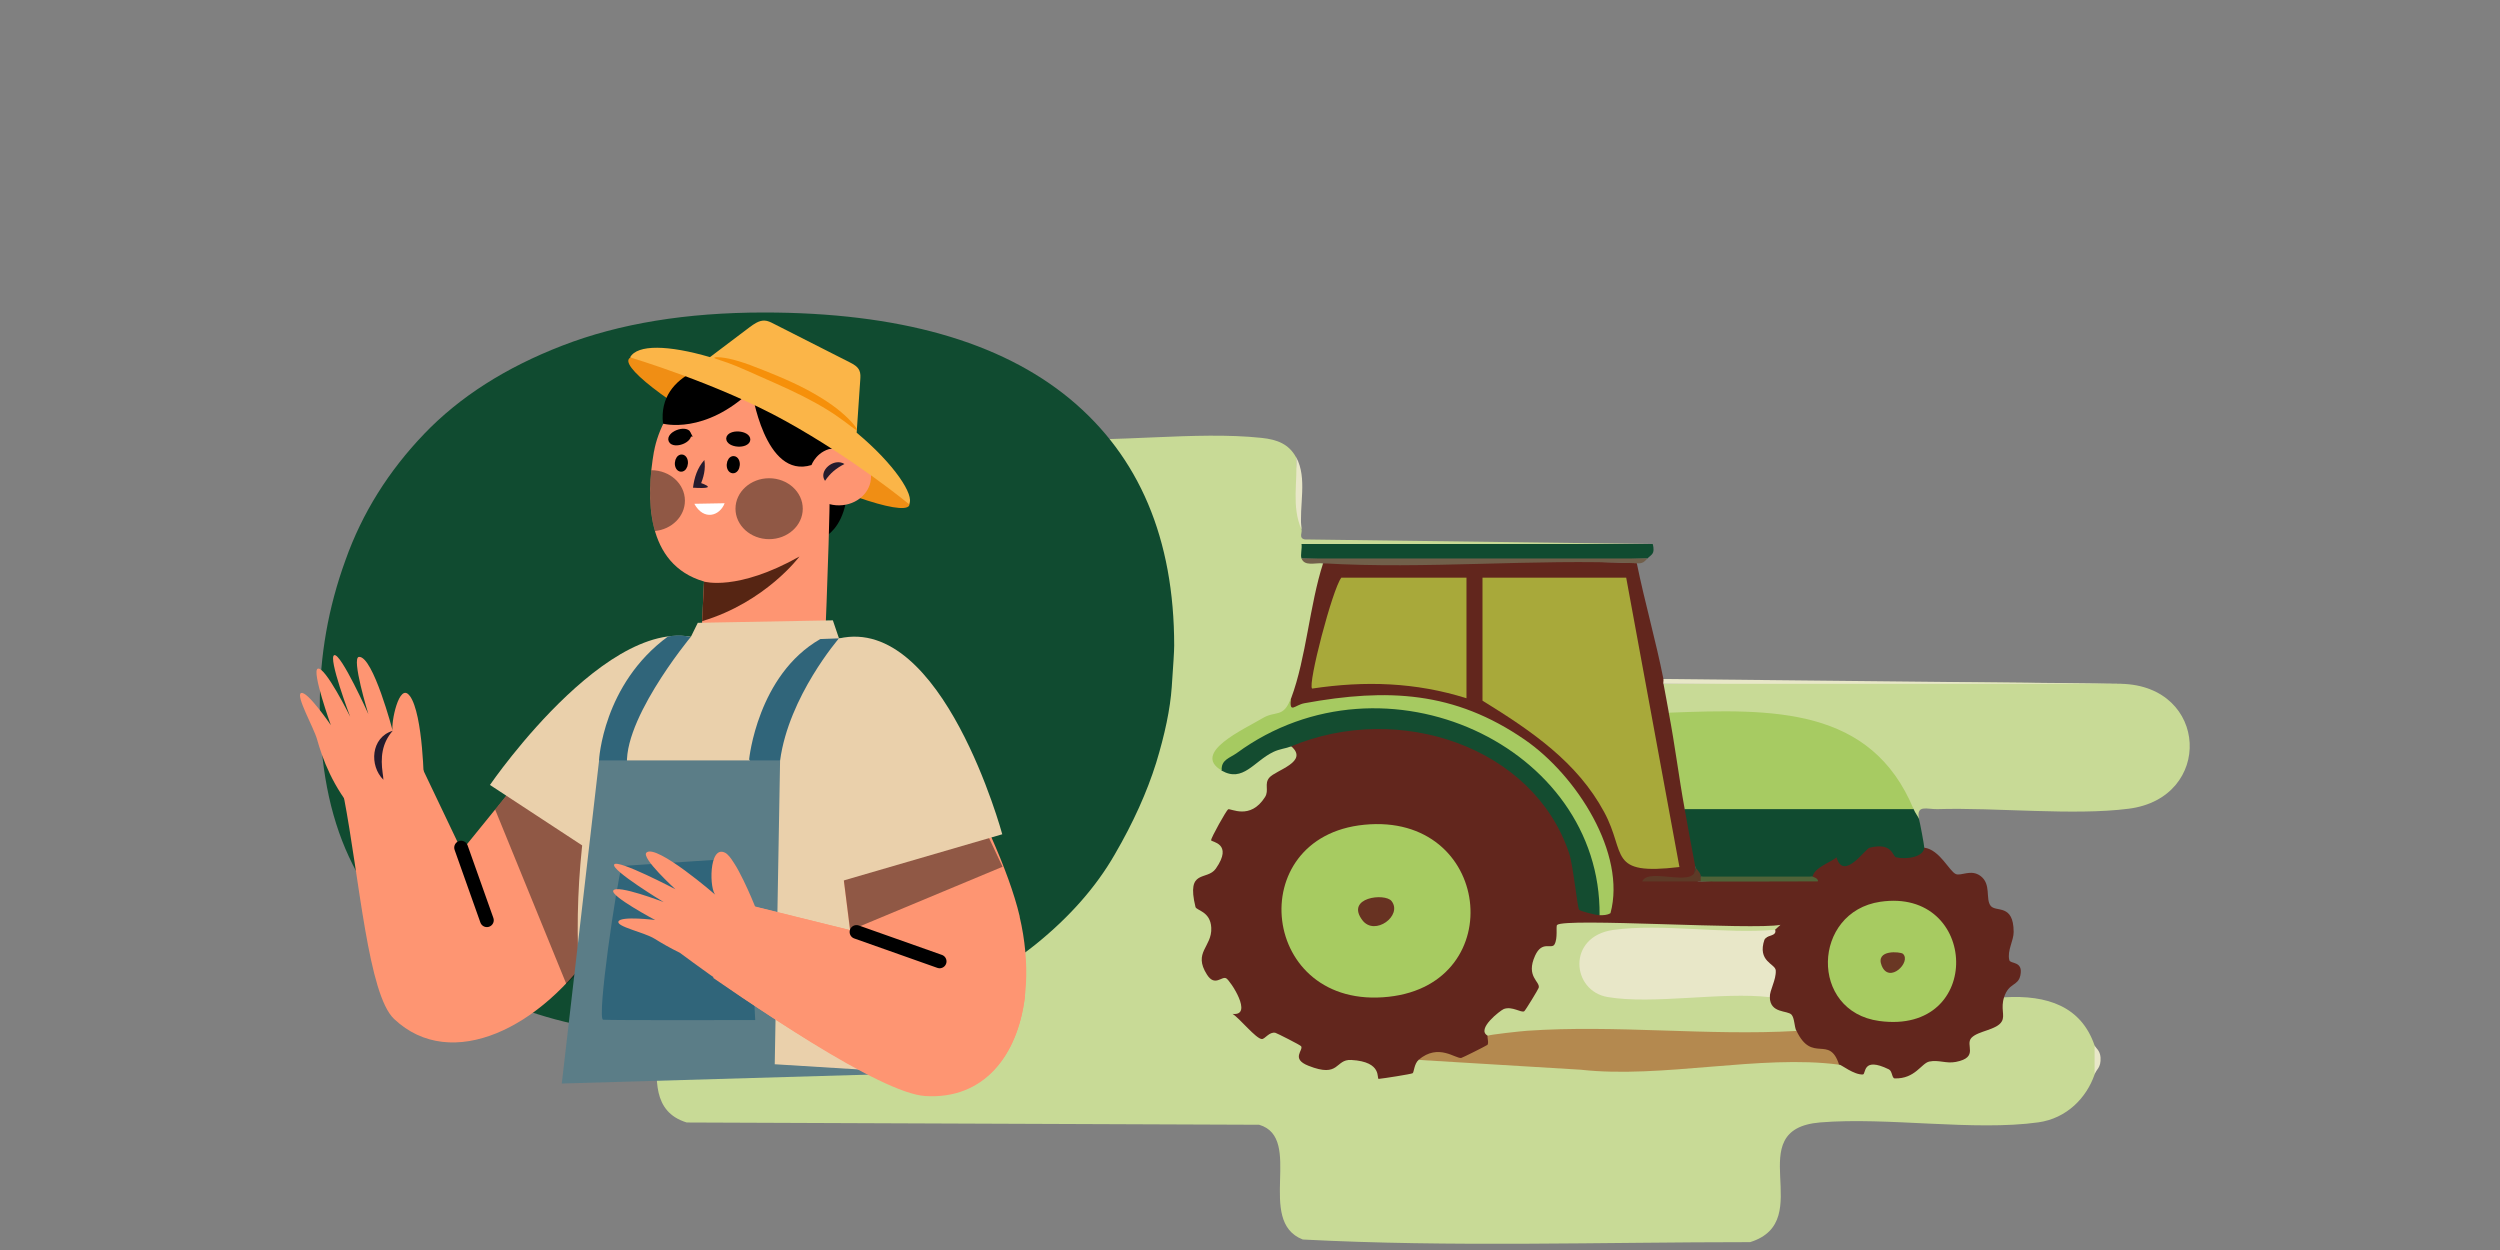
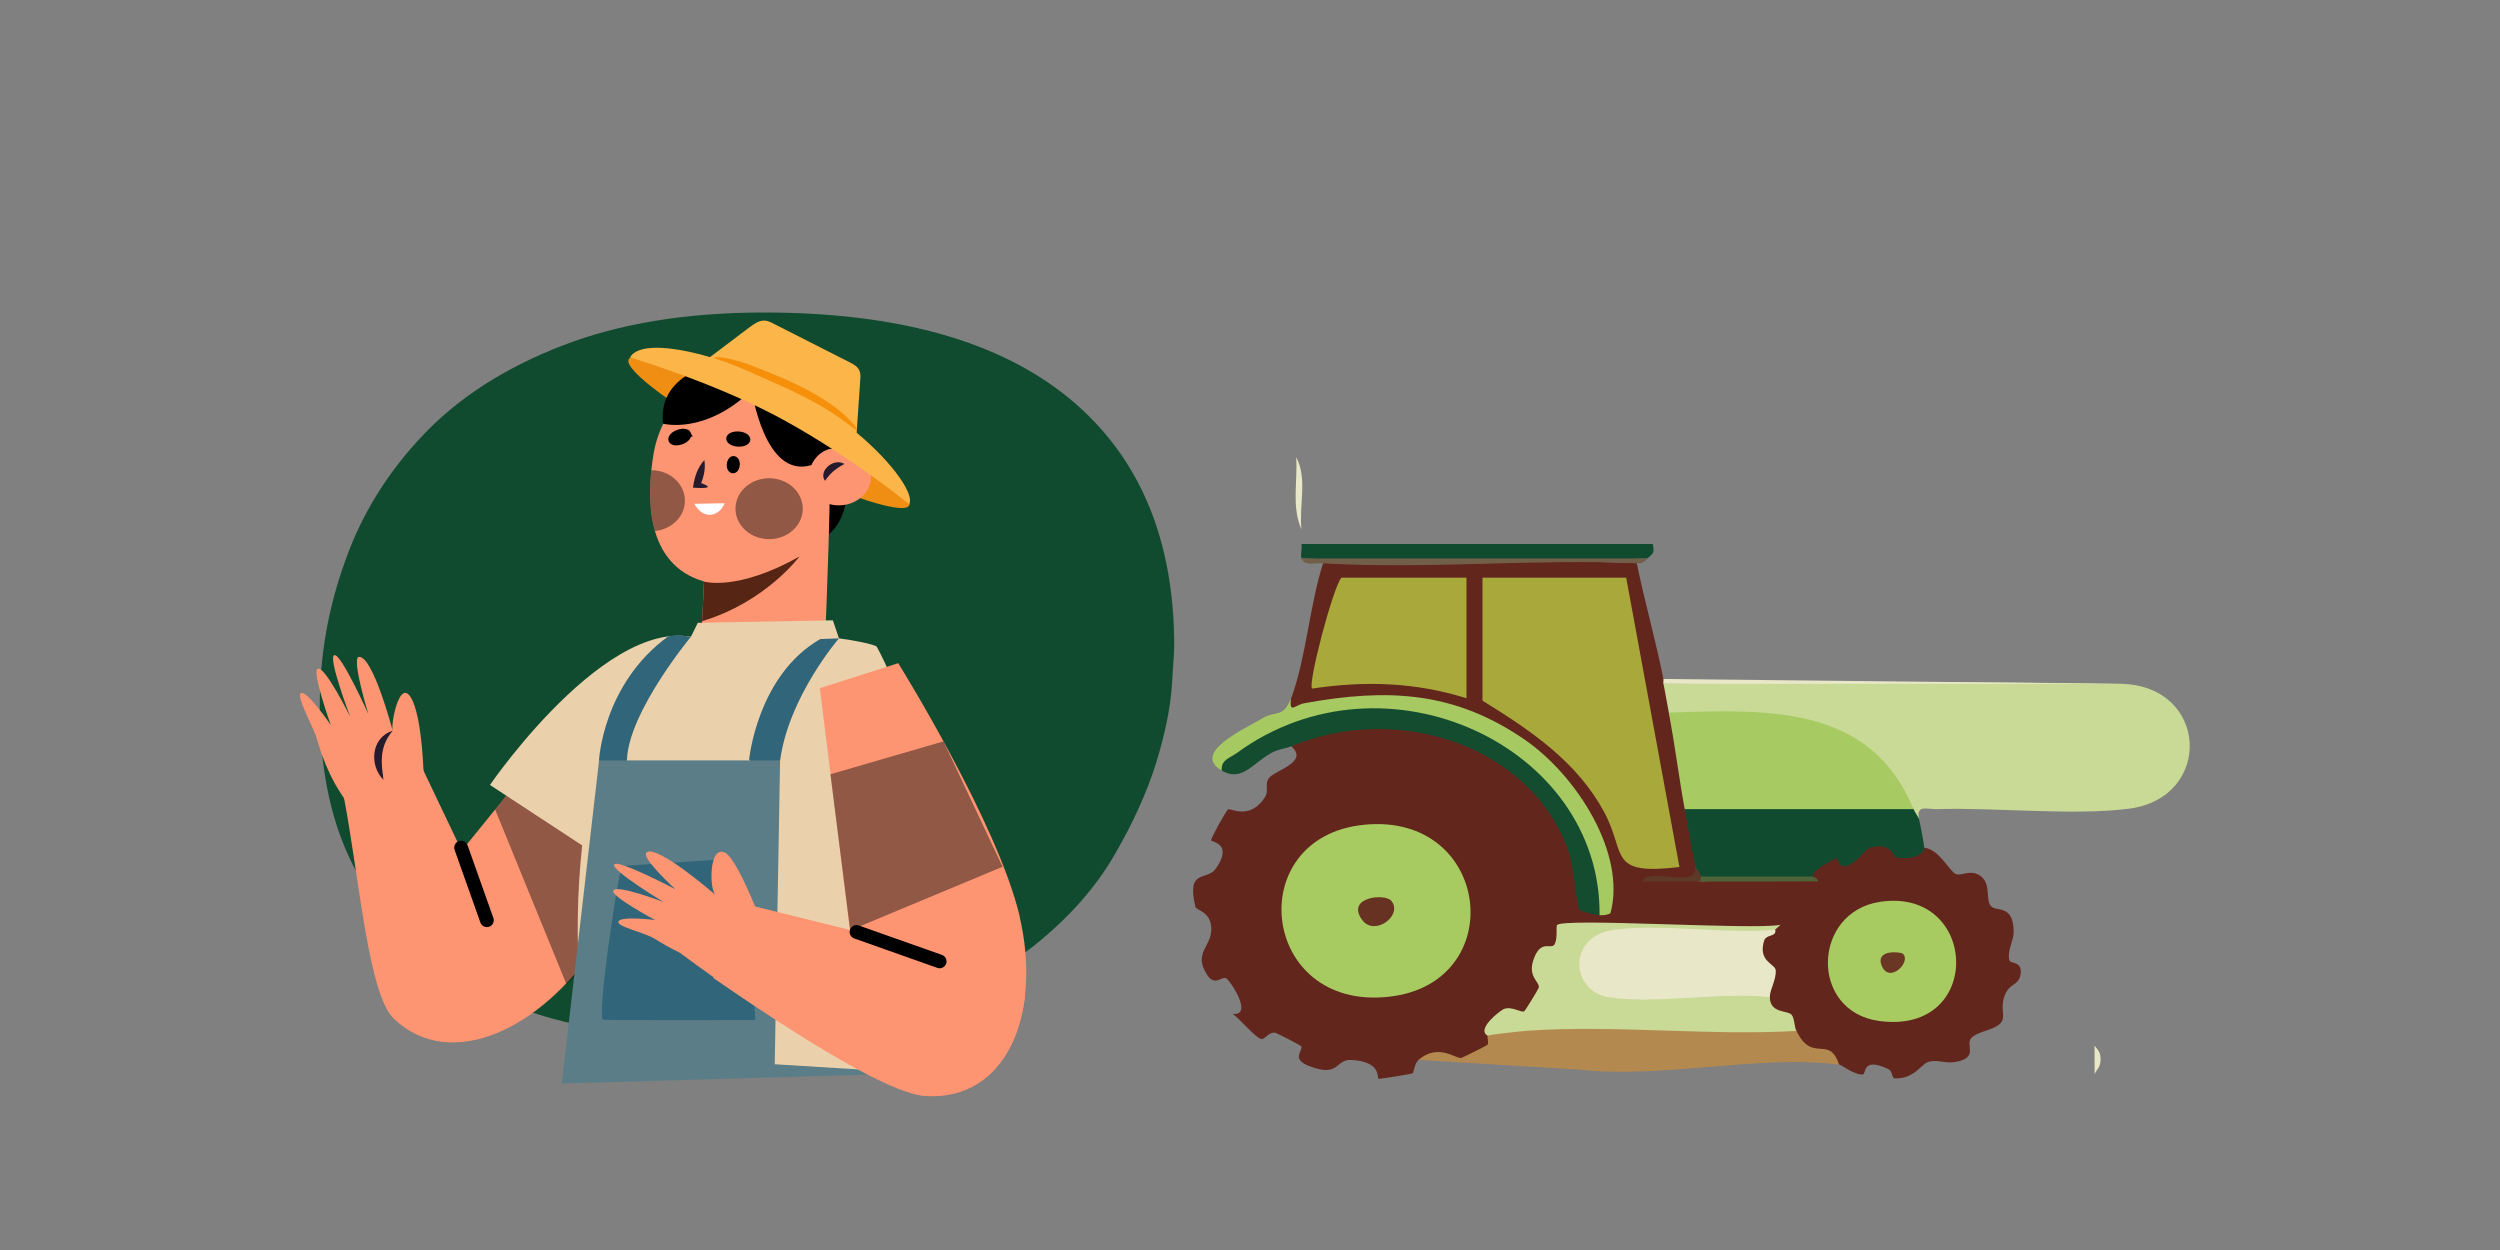
<svg xmlns="http://www.w3.org/2000/svg" width="200" height="100" viewBox="0 0 200 100" fill="none">
  <rect x="0" y="0" width="200" height="100" fill="#808080" stroke="none" />
-   <path d="M103.692 36.578L104.119 42.364C104.205 42.558 103.863 43.061 104.388 43.154L132.225 43.525C132.243 43.945 132.017 44.127 131.584 44.105H105.236L104.119 44.685C104.699 44.829 105.267 44.962 105.822 45.072L106.383 46.15C106.218 47.609 104.931 54.351 104.382 55.219C104.15 55.578 103.68 55.744 103.271 55.871C103.564 56.656 103.601 57.093 103.381 57.192L100.495 58.496C98.402 59.342 97.481 60.397 97.737 61.657C99.305 60.845 100.898 60.005 102.515 59.143L103.271 59.729C105.981 59.712 103.784 62.072 102.155 62.752C102.307 64.592 100.654 66.001 98.634 65.642L97.938 66.891C99.445 68.389 98.207 70.367 96.309 70.937C96.492 72.014 96.968 73.097 97.731 74.192C97.145 75.524 96.999 76.673 97.297 77.646C99.372 77.22 100.281 79.851 100.08 81.393L100.672 81.984C102.264 81.73 105.187 82.542 104.76 84.477L106.188 84.853C107.774 83.51 109.788 83.957 111.076 85.444C111.924 85.234 112.729 85.018 113.498 84.803C119.014 84.427 124.64 84.482 130.376 84.98L143.898 84.206C145.014 84.3 146.442 84.432 147.138 85.184C148.004 84.913 148.993 84.665 150.091 84.438C151.611 85.532 152.941 85.46 154.076 84.228L156.773 84.106C156.59 82.775 157.462 81.879 159.378 81.404C159.177 80.459 159.5 79.917 160.33 79.785C163.796 79.575 166.505 80.52 167.567 83.642C167.909 84.394 167.854 85.195 167.567 85.958C166.92 87.82 165.352 89.467 163.07 89.788C157.932 90.506 150.994 89.351 145.619 89.793C139.096 90.335 145.466 97.669 140.011 99.371C128.106 99.371 116.073 99.78 104.223 99.161C100.422 97.691 104.339 91.042 100.733 89.981L54.938 89.799C52.143 88.948 52.516 86.212 52.583 84.023C54.145 83.183 58.148 83.592 59.399 84.797C59.673 84.162 59.942 84.112 60.253 84.797C61.412 84.471 62.858 84.532 64.085 84.797C65.635 83.83 67.526 83.178 69.76 82.846C71.773 81.835 73.72 81.326 75.581 81.326L76.325 80.05C93.258 70.997 97.371 49.759 83.983 36.467L83.672 35.041C89.127 35.473 95.607 34.467 100.928 35.031C102.179 35.163 103.107 35.522 103.686 36.583L103.692 36.578Z" fill="#C8DA96" />
  <path d="M130.944 45.061C131.572 48.139 132.463 51.24 133.073 54.318C133.439 54.445 133.439 54.578 133.073 54.705C134.037 55.329 134.184 56.142 133.5 57.021C135.203 59.016 135.679 62.337 134.776 64.736C136.197 66.067 136.484 67.681 135.63 69.361C135.514 70.213 135.654 70.594 136.057 70.516C139.047 70.395 142.025 70.268 145.002 70.13C143.428 69.174 146.583 67.405 147.712 68.416C148.962 66.941 150.732 66.222 152.196 67.875L153.942 67.814C155.174 67.969 155.955 69.715 156.468 69.925C156.895 70.102 157.682 69.511 158.445 70.08C159.317 70.732 158.823 71.915 159.25 72.462C159.677 73.009 161.081 72.257 161.093 74.556C161.093 75.275 160.562 76.032 160.745 76.811C160.825 77.137 161.874 76.855 161.63 78.027C161.447 78.906 160.715 78.596 160.33 79.768C160.037 80.663 160.41 81.221 160.153 81.697C159.769 82.404 158.262 82.454 157.719 83.023C157.176 83.592 158.353 84.582 156.474 84.952C155.687 85.107 155.107 84.769 154.344 84.924C153.71 85.057 153.215 86.317 151.58 86.273C151.342 86.267 151.397 85.692 151.11 85.549C148.944 84.493 149.304 85.941 149.03 85.958C148.322 85.996 147.315 85.184 147.138 85.162L146.009 84.51C144.465 84.466 142.69 84.062 143.733 82.465C141.402 81.509 140.688 80.608 141.604 79.762C140.804 79.613 140.682 78.95 141.225 77.773C140.176 76.966 139.523 75.507 141.176 75.131C141.146 74.706 141.366 74.473 141.835 74.435C136.539 73.882 131.096 73.937 125.507 74.606L124.976 76.004C123.31 76.38 123.029 77.287 123.92 78.629C123.719 80.265 122.718 82.095 120.589 81.476L119.039 82.846C121.638 84.344 116.787 85.212 115.085 84.51L113.504 84.775C113.12 85.107 113.126 85.786 113.01 85.858C112.894 85.93 110.673 86.278 110.301 86.311C110.093 86.334 110.661 84.941 108.104 84.797C106.78 84.725 107.207 86.273 104.663 85.256C103.241 84.692 104.303 84.012 104.089 83.697C104.028 83.603 102.149 82.653 102.033 82.625C101.538 82.52 101.197 83.134 100.947 83.123C100.477 83.106 99.171 81.459 98.603 81.111C100.306 81.304 98.426 78.442 98.097 78.265C97.737 78.066 97.194 78.966 96.559 77.972C95.412 76.17 96.98 75.772 96.901 74.214C96.834 72.898 95.705 72.843 95.638 72.556C94.881 69.455 96.559 70.5 97.267 69.489C98.689 67.455 96.895 67.366 96.889 67.223C96.877 67.018 98.115 64.824 98.249 64.747C98.439 64.636 100.013 65.647 101.203 63.763C101.545 63.221 101.117 62.707 101.551 62.205C102.063 61.608 104.736 60.95 103.302 59.706C103.943 57.822 107.933 57.579 110.026 57.54C119.197 57.38 126.721 63.84 127.081 72.103C127.679 72.346 127.984 72.71 127.996 73.208C129.656 69.599 126.44 63.879 123.273 61.077C117.355 55.832 110.514 55.363 102.905 57.021L103.296 55.849C104.498 52.627 104.766 48.394 105.852 45.05C114.236 44.763 122.614 44.763 130.974 45.05L130.944 45.061Z" fill="#62261D" />
  <path d="M169.697 54.705C176.714 54.866 177.08 63.83 170.301 64.697C165.883 65.267 159.696 64.587 154.991 64.731C154.174 64.753 153.283 64.338 153.521 65.504C152.41 65.786 152.325 65.504 153.094 64.731L151.959 64.25C149.042 57.623 141.17 57.375 134.373 57.756L133.506 57.015C133.36 56.247 133.232 55.468 133.079 54.7C145.149 54.529 157.359 54.529 169.703 54.7L169.697 54.705Z" fill="#C8DA96" />
  <path d="M153.088 64.731C153.204 65.018 153.478 65.377 153.515 65.505C153.594 65.77 153.954 67.699 153.942 67.82C153.875 68.588 152.459 68.776 151.684 68.583C151.385 68.505 151.41 67.356 149.561 67.82C149.225 67.903 147.48 70.512 146.925 68.594C146.363 69.036 145.149 69.401 145.003 70.141C142.214 70.445 138.882 70.456 136.057 70.141C135.624 70.462 135.484 70.202 135.63 69.368C135.331 67.842 135.056 66.267 134.776 64.742C134.776 64.444 134.855 63.979 135.063 63.968C137.156 63.863 151.525 63.664 152.319 63.968L153.088 64.742V64.731Z" fill="#104B30" />
  <path d="M132.225 43.52C132.414 44.343 132.122 44.343 131.798 44.675C122.572 45.039 113.346 45.039 104.12 44.675C104.016 44.404 104.181 43.873 104.12 43.52H132.225Z" fill="#104B30" />
  <path d="M169.696 54.705H133.072C133.048 54.578 133.097 54.446 133.072 54.318L169.696 54.705Z" fill="#E8E7C8" />
  <path d="M131.798 44.675C131.53 44.951 131.426 45.095 130.944 45.062C122.719 44.691 113.981 45.559 105.822 45.062C105.163 45.023 104.364 45.316 104.12 44.675H131.798Z" fill="#715F4A" />
  <path d="M104.119 42.359C103.302 40.496 103.827 38.573 103.692 36.572C104.62 38.269 103.906 40.474 104.119 42.359Z" fill="#E8E7C8" />
  <path d="M167.567 85.942V83.626C167.64 83.836 168.006 84.018 168.043 84.593C168.092 85.428 167.707 85.544 167.567 85.942Z" fill="#E8E7C8" />
  <path d="M143.721 82.471C144.984 85.113 146.345 82.742 147.126 85.174C140.89 84.339 132.933 86.306 126.453 85.577L113.48 84.792C115.085 83.422 116.458 84.731 116.909 84.632C117.025 84.604 118.752 83.742 118.978 83.599C119.143 83.493 118.947 82.919 119.014 82.869C118.984 82.665 118.984 82.482 119.082 82.372C120.216 81.034 138.565 81.62 141.903 81.791L143.709 82.488L143.721 82.471Z" fill="#B4894F" />
  <path d="M127.966 73.214C127.673 73.214 126.416 72.904 126.325 72.772C126.19 72.578 125.849 69.218 125.537 68.278C122.7 59.751 111.936 56.087 103.266 59.718C102.875 59.878 102.387 59.906 101.856 60.16C100.312 60.906 99.433 62.63 97.731 61.647C96.791 59.933 101.697 57.623 103.351 57.048C109.52 54.904 117.459 56.396 122.34 60.309C126.007 63.249 129.62 68.919 127.972 73.219L127.966 73.214Z" fill="#144C30" />
  <path d="M127.966 73.214C128.107 59.707 110.796 51.583 98.952 60.237C98.39 60.646 97.67 60.773 97.737 61.641C95.284 60.221 99.562 58.325 101.002 57.458C102.064 56.816 102.668 57.48 103.272 55.86C103.138 57.159 103.565 56.402 104.352 56.258C111.009 55.042 116.354 55.302 121.974 59.171C126.154 62.05 130.12 68.306 128.839 73.053C128.57 73.219 128.277 73.214 127.972 73.219L127.966 73.214Z" fill="#A6CA61" />
  <path d="M130.096 46.216L134.355 69.362C128.564 70.052 130.138 68.317 128.338 64.974C126.19 60.978 122.541 58.485 118.6 56.054V46.216H130.096Z" fill="#A8A93A" />
  <path d="M109.135 65.98C119.319 64.974 120.832 78.674 111.1 79.741C100.794 80.874 99.323 66.947 109.135 65.98Z" fill="#A7CB61" />
  <path d="M153.088 64.731H134.776C134.306 62.166 133.995 59.586 133.501 57.016C141.879 56.69 149.689 56.557 153.088 64.731Z" fill="#A7CB62" />
  <path d="M117.318 46.216V55.86C113.242 54.578 109.208 54.451 104.968 55.086C104.601 54.766 106.597 47.117 107.305 46.216H117.312H117.318Z" fill="#A8A93A" />
  <path d="M119.02 82.857C118.044 82.343 120.058 80.812 120.308 80.719C120.979 80.475 121.687 81.045 121.937 80.901C122.035 80.84 123.072 79.127 123.097 79.022C123.231 78.519 122.035 78.138 122.81 76.447C123.365 75.231 124.116 75.955 124.354 75.562C124.646 75.07 124.457 74.103 124.567 73.998C125.177 73.407 140.237 74.413 142.44 73.987L141.158 75.142C138.193 75.22 135.221 75.164 132.249 74.987C126.05 74.109 125.037 79.751 131.725 79.193L140.884 78.939L141.585 79.779C141.61 81.094 143.007 80.812 143.324 81.177C143.568 81.459 143.538 82.117 143.709 82.476C136.618 82.879 129.278 81.973 122.187 82.46C121.699 82.493 119.136 82.769 119.008 82.863L119.02 82.857Z" fill="#C8DA96" />
  <path d="M141.591 79.774C137.735 79.326 132.249 80.382 128.612 79.763C125.702 79.271 125.348 74.921 129.052 74.396C132.902 73.849 138.015 74.75 142.012 74.38C142.183 74.927 141.286 74.794 141.164 75.148C140.548 76.939 142.037 77.088 142.061 77.64C142.098 78.409 141.573 79.199 141.585 79.774H141.591Z" fill="#E8E7C8" />
  <path d="M150.427 72.141C158.298 70.987 158.756 82.813 150.348 81.68C144.728 80.923 144.966 72.948 150.427 72.141Z" fill="#A7CB61" />
  <path d="M144.996 70.13C144.996 70.13 145.509 70.268 145.423 70.511C142.305 70.511 139.169 70.539 136.051 70.517C135.678 70.406 135.685 70.279 136.051 70.13H144.996Z" fill="#4F6338" />
  <path d="M136.057 70.129V70.516C134.501 70.505 132.933 70.527 131.377 70.516C131.877 69.312 135.819 71.18 135.636 69.361C135.667 69.505 136.094 69.837 136.063 70.135L136.057 70.129Z" fill="#5D3A27" />
  <path d="M111.326 72.086C112.229 73.247 109.984 74.916 108.995 73.623C107.592 71.782 110.807 71.418 111.326 72.086Z" fill="#683222" />
  <path d="M152.233 76.303C152.935 76.939 151.147 78.746 150.537 77.26C149.994 75.928 152.05 76.138 152.233 76.303Z" fill="#6A3724" />
  <path d="M93.935 51.655C93.935 52.097 93.862 53.197 93.74 54.954C93.618 56.711 93.191 58.745 92.489 61.039C91.763 63.354 90.671 65.797 89.17 68.373C87.687 70.948 85.588 73.341 82.866 75.54C80.145 77.723 76.722 79.542 72.573 80.973C68.423 82.399 63.377 83.106 57.428 83.106C52.644 83.106 48.299 82.581 44.418 81.548C40.537 80.498 37.2 78.906 34.411 76.773C31.641 74.623 29.469 71.882 27.913 68.538C26.357 65.189 25.582 61.155 25.582 56.446C25.582 52.495 26.253 48.62 27.632 44.829C28.974 41.038 31.092 37.678 33.935 34.71C36.779 31.742 40.464 29.394 45.004 27.642C49.544 25.884 54.907 25 61.119 25C71.871 25 80.023 27.316 85.588 31.908C91.147 36.517 93.935 43.111 93.935 51.66V51.655Z" fill="#104B30" />
  <path d="M72.731 40.452C72.243 41.292 66.349 39.286 60.32 36.069C54.291 32.853 49.806 29.564 50.301 28.724C50.789 27.884 56.073 29.808 62.102 33.024C68.13 36.24 73.225 39.606 72.731 40.446V40.452Z" fill="#F08E14" />
  <path d="M65.562 42.9C65.562 42.9 69.107 41.928 66.85 33.599L63.408 33.986L65.556 42.895L65.562 42.9Z" fill="black" stroke="black" stroke-width="0.46" stroke-miterlimit="10" />
  <path d="M52.322 36.119C52.902 32.809 56.538 27.277 63 30.681C65.032 31.753 65.899 33.704 66.314 35.732C66.6 37.147 66.045 50.262 66.045 50.262C65.594 55.412 56.721 56.192 56.148 50.223L56.319 46.52C51.639 45.155 51.669 39.833 52.316 36.119H52.322Z" fill="#FE9572" />
  <path d="M56.325 46.526C56.325 46.526 58.973 47.327 63.958 44.52C63.958 44.52 61.249 48.173 56.172 49.692L56.325 46.526Z" fill="#562513" />
  <path d="M69.664 37.871C69.499 36.606 68.218 35.694 66.802 35.838C65.387 35.976 64.368 37.114 64.532 38.38C64.697 39.645 65.978 40.557 67.394 40.414C68.81 40.276 69.829 39.137 69.664 37.871Z" fill="#FE9572" />
  <path d="M67.558 37.12C66.869 37.474 66.417 37.855 66.002 38.468C65.435 37.678 66.71 36.584 67.558 37.12Z" fill="#251B2D" />
  <g style="mix-blend-mode:soft-light" opacity="0.46">
    <path d="M64.221 40.696C64.221 42.044 63.012 43.133 61.53 43.133C60.047 43.133 58.839 42.039 58.839 40.696C58.839 39.353 60.047 38.259 61.53 38.259C63.012 38.259 64.221 39.353 64.221 40.696Z" fill="#0F0F0F" />
  </g>
  <g style="mix-blend-mode:soft-light" opacity="0.46">
    <path d="M52.108 37.617C51.943 39.214 51.955 40.95 52.395 42.481C53.743 42.348 54.793 41.315 54.793 40.054C54.793 38.711 53.59 37.617 52.108 37.617Z" fill="#0F0F0F" />
  </g>
  <path d="M59.797 35.174C59.778 35.379 59.437 35.528 59.034 35.501C58.625 35.473 58.314 35.285 58.326 35.075C58.344 34.87 58.686 34.721 59.089 34.749C59.498 34.776 59.809 34.964 59.797 35.174Z" fill="black" stroke="black" stroke-width="0.46" stroke-miterlimit="10" />
  <path d="M55.049 34.699C55.147 34.887 54.921 35.163 54.555 35.307C54.183 35.456 53.804 35.423 53.713 35.23C53.615 35.042 53.841 34.766 54.213 34.622C54.585 34.473 54.964 34.506 55.055 34.699H55.049Z" fill="black" stroke="black" stroke-width="0.46" stroke-miterlimit="10" />
  <path d="M57.972 40.259C57.582 41.276 56.307 41.685 55.544 40.303L57.972 40.259Z" fill="white" />
-   <path d="M54.219 37.031C54.201 37.286 54.317 37.496 54.482 37.507C54.646 37.518 54.787 37.319 54.805 37.065C54.823 36.81 54.707 36.6 54.543 36.589C54.378 36.578 54.237 36.777 54.219 37.031Z" fill="black" stroke="black" stroke-width="0.46" stroke-miterlimit="10" />
  <path d="M58.369 37.158C58.35 37.413 58.467 37.623 58.631 37.634C58.796 37.645 58.936 37.446 58.955 37.191C58.973 36.937 58.857 36.727 58.692 36.716C58.528 36.705 58.387 36.904 58.369 37.158Z" fill="black" stroke="black" stroke-width="0.46" stroke-miterlimit="10" />
  <path d="M56.349 36.799C56.465 37.523 56.294 38.197 56.007 38.855L55.8 38.545C57.319 39.048 56.477 39.081 55.44 39.015C55.544 38.214 55.775 37.44 56.355 36.794L56.349 36.799Z" fill="#251B2D" />
  <path d="M53.041 33.892C53.041 33.892 56.373 34.815 60.138 31.212C60.138 31.212 61.157 38.369 64.921 37.203C64.921 37.203 65.355 35.97 66.807 35.832C66.807 35.832 68.754 29.847 60.827 28.664C60.424 28.603 60.01 28.592 59.601 28.631C57.746 28.802 52.559 29.653 53.041 33.898V33.892Z" fill="black" />
  <path d="M68.533 34.616C68.63 33.212 68.722 31.808 68.819 30.405C68.838 30.139 68.856 29.863 68.746 29.631C68.6 29.31 68.27 29.134 67.953 28.973C65.927 27.945 63.901 26.917 61.875 25.889C61.65 25.773 61.418 25.657 61.161 25.646C60.722 25.63 60.319 25.917 59.953 26.188C58.904 26.984 57.854 27.779 56.799 28.57C53.485 27.603 50.99 27.531 50.404 28.592C50.404 28.592 57.397 30.664 62.852 33.687C68.441 36.788 72.719 40.33 72.719 40.33C73.194 39.656 71.565 37.142 68.533 34.616Z" fill="#FBB548" />
  <path d="M68.545 34.395C68.465 34.455 67.953 33.974 67.013 33.328C66.086 32.67 64.707 31.891 63.096 31.145C62.29 30.769 61.509 30.432 60.801 30.117C60.087 29.802 59.459 29.515 58.922 29.294C57.854 28.851 57.134 28.708 57.146 28.619C57.146 28.542 57.934 28.536 59.093 28.896C59.673 29.067 60.338 29.321 61.058 29.608C61.784 29.896 62.577 30.222 63.401 30.603C65.042 31.36 66.44 32.234 67.324 32.996C68.215 33.754 68.612 34.345 68.551 34.389L68.545 34.395Z" fill="#F6900A" />
  <path d="M47.718 75.613C52.051 69.014 55.779 54.75 55.779 54.75L49.677 52.362L36.936 68.058L33.775 61.431C31.805 62.205 28.558 63.36 27.497 63.703C28.772 70.346 29.455 79.564 31.53 81.52C36.112 85.842 43.386 82.206 47.718 75.607V75.613Z" fill="#FE9572" />
  <path d="M36.888 67.809L38.95 73.618" stroke="black" stroke-width="1.1" stroke-miterlimit="10" stroke-linecap="round" />
  <g style="mix-blend-mode:soft-light" opacity="0.46">
    <path d="M45.979 56.999L48.536 75.574L45.314 78.736L39.609 64.759L45.979 56.999Z" fill="#0F0F0F" />
  </g>
  <path d="M50.82 70.418L39.196 62.796C39.196 62.796 49.722 47.433 56.977 51.561L60.26 53.484L50.826 70.412L50.82 70.418Z" fill="#EAD0AB" />
  <path d="M32.77 55.662C31.928 54.518 31.251 57.9 31.416 58.464C31.416 58.464 29.848 52.473 28.719 52.551C28.078 52.595 29.469 57.127 29.469 57.127C29.469 57.127 27.273 52.236 26.742 52.412C26.211 52.584 28.017 57.342 28.017 57.342C28.017 57.342 26.003 53.264 25.418 53.496C24.917 53.695 26.467 58.011 26.467 58.011C26.467 58.011 24.564 55.214 24.081 55.447C23.642 55.651 25.107 58.232 25.357 59.122C25.808 60.73 26.62 62.957 28.505 65.124L33.918 62.825C33.918 62.825 33.863 57.132 32.783 55.667L32.77 55.662Z" fill="#FE9572" />
  <path d="M31.416 58.464C30.525 59.492 30.446 60.625 30.611 61.835C30.635 62.012 30.666 62.189 30.672 62.382C29.537 61.26 29.659 59 31.416 58.464Z" fill="#251B2D" />
  <path d="M52.302 51.809L55.268 50.953L55.823 49.825L66.629 49.627L67.118 51.069C67.996 51.168 70.034 51.55 70.144 51.743C76.533 63.41 73.915 85.848 73.915 85.848L47.61 86.046C44.235 73.667 47.457 54.506 52.302 51.804V51.809Z" fill="#EAD0AB" />
  <path d="M67.118 51.069C67.118 51.069 63.097 55.711 62.408 60.84L60.992 62.492L59.93 60.751C59.93 60.751 60.595 54.004 65.623 51.124L67.118 51.069Z" fill="#30657A" />
  <path d="M55.262 50.953C55.262 50.953 49.276 58.176 50.264 61.829L48.745 64.045L47.921 60.834C47.921 60.834 48.214 54.749 53.444 50.914C53.444 50.914 54.084 50.826 54.31 50.826C54.548 50.826 55.262 50.947 55.262 50.947V50.953Z" fill="#30657A" />
  <path d="M73.475 85.853L61.979 85.14L62.407 60.834H47.927L44.943 86.682" fill="#5B7D87" />
  <path d="M49.739 69.279L58.441 68.704C59.575 69.45 60.216 77.281 60.418 81.603C60.418 81.603 48.775 81.636 48.25 81.576C47.726 81.515 49.324 70.616 49.745 69.284L49.739 69.279Z" fill="#30657A" />
  <path d="M81.579 73.325C79.815 65.815 71.858 53.054 71.858 53.054L65.586 55.054L67.996 74.414L60.09 72.442C59.223 74.221 59.581 73.762 58.611 75.503C58.099 76.42 57.58 77.326 57.055 78.233C62.968 82.328 71.12 87.457 74.11 87.617C80.712 87.971 83.33 80.836 81.567 73.32L81.579 73.325Z" fill="#FE9572" />
  <g style="mix-blend-mode:soft-light" opacity="0.46">
    <path d="M66.434 61.94L75.477 59.31L80.206 69.34L68.015 74.425L66.434 61.94Z" fill="#0F0F0F" />
  </g>
-   <path d="M66.519 70.721L80.181 66.742C80.181 66.742 75.428 49.184 67.123 51.075L65.402 55.054L66.519 70.727V70.721Z" fill="#EAD0AB" />
  <path d="M68.045 74.413L60.417 72.545C60.307 72.269 58.837 68.632 58.007 68.218C56.677 67.555 56.738 71.296 57.275 71.622C57.275 71.622 52.509 67.477 51.716 68.207C51.264 68.621 54.035 71.141 54.035 71.141C54.035 71.141 49.41 68.71 49.135 69.157C48.86 69.605 53.095 72.169 53.095 72.169C53.095 72.169 49.336 70.721 49.062 71.246C48.83 71.694 52.412 73.601 52.412 73.601C52.412 73.601 49.678 73.258 49.477 73.717C49.294 74.137 51.539 74.579 52.375 75.104C52.943 75.458 53.614 75.844 54.383 76.22C59.978 80.376 70.437 87.456 74.012 87.682C78.717 87.981 81.438 84.449 82.006 79.674C80.517 78.597 68.045 74.419 68.045 74.419V74.413Z" fill="#FE9572" />
  <path d="M68.52 74.557L75.171 76.911" stroke="black" stroke-width="1.1" stroke-miterlimit="10" stroke-linecap="round" />
</svg>